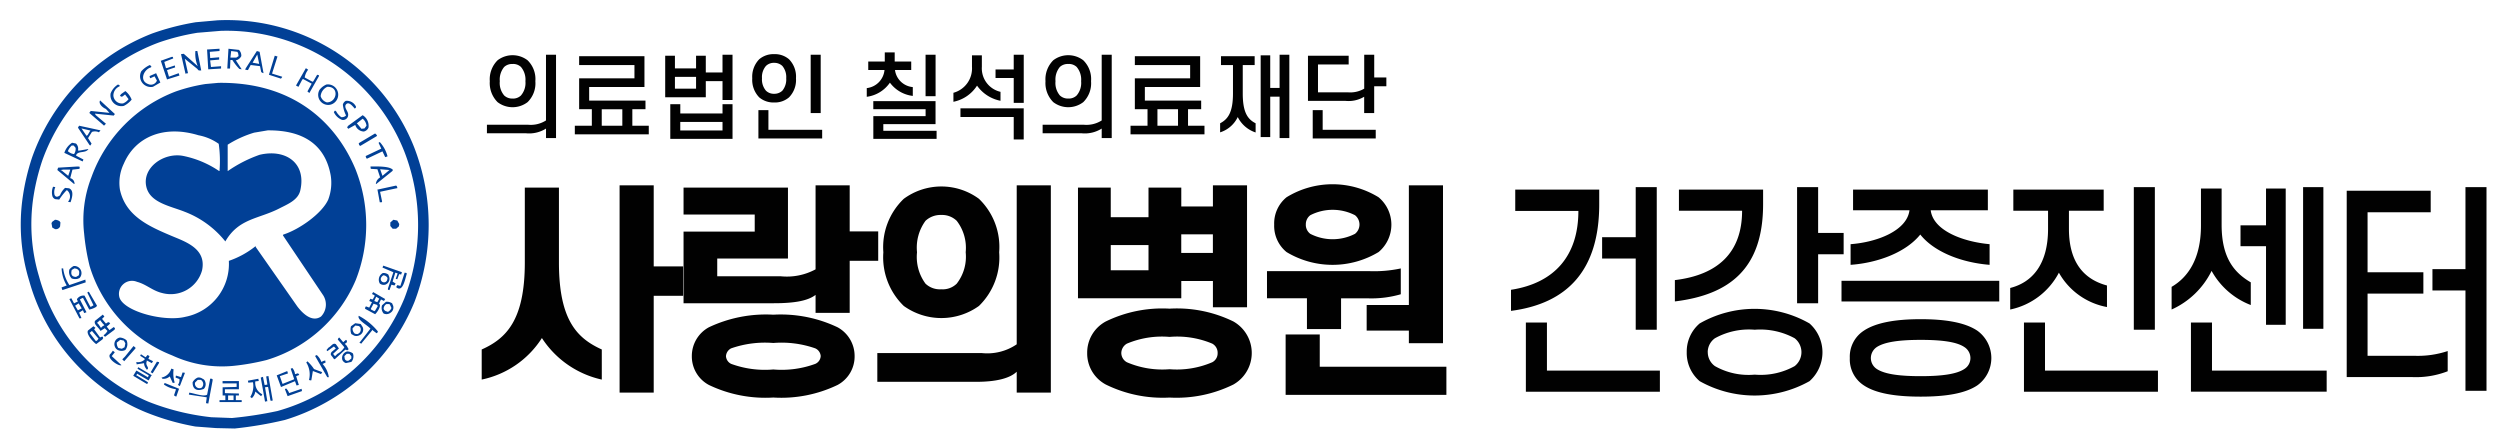
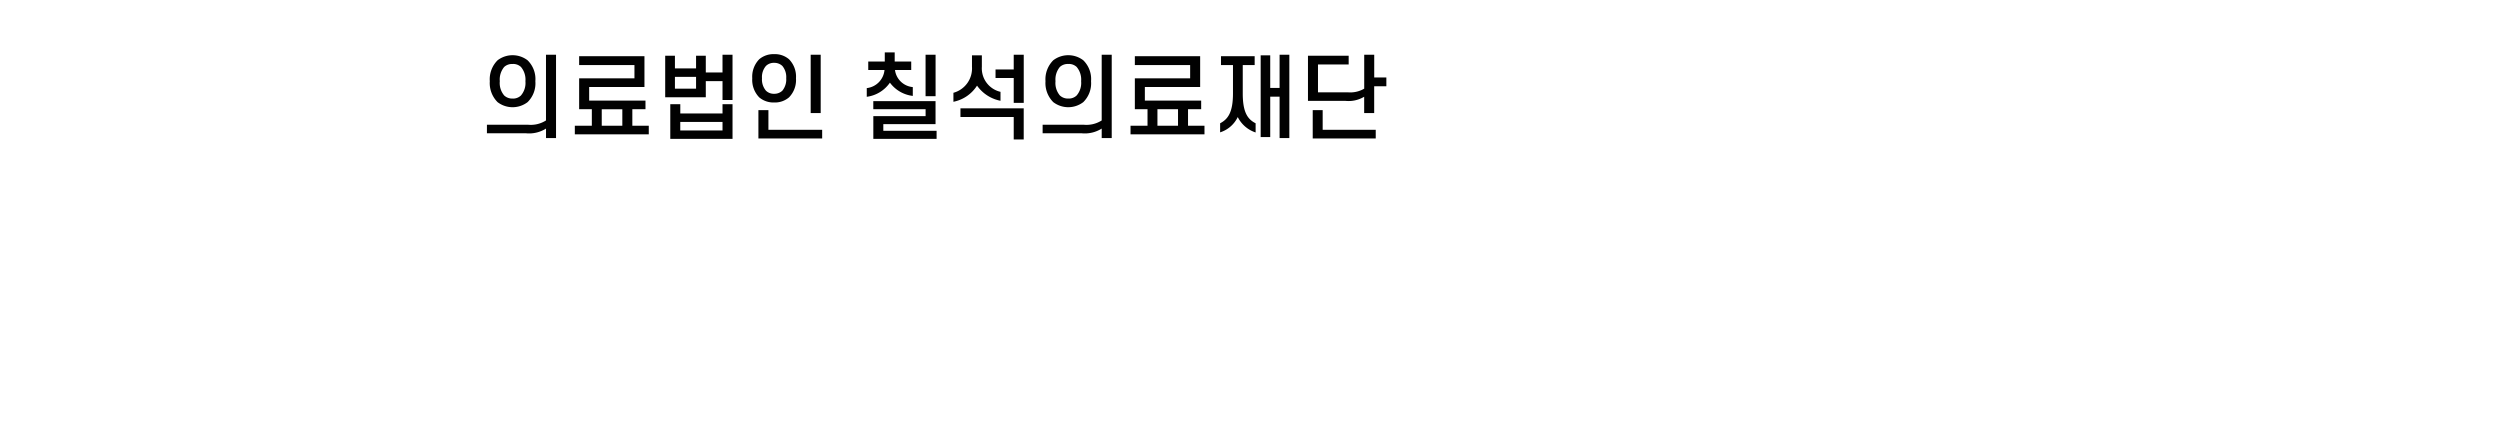
<svg xmlns="http://www.w3.org/2000/svg" width="245" height="43" viewBox="0 0 245 43">
  <defs>
    <style>
      .cls-1 {
        fill: #014096;
      }

      .cls-1, .cls-2 {
        fill-rule: evenodd;
      }

      .cls-2 {
        fill: #010101;
      }
    </style>
  </defs>
-   <path class="cls-1" d="M40.609,14.489a19.732,19.732,0,0,0-19.287-12.5l-2.134.19a24.63,24.63,0,0,0-4.269,1.1A20.275,20.275,0,0,0,3.141,15.442a22.409,22.409,0,0,0-.915,3.886,18.76,18.76,0,0,0,.648,8.229,19.6,19.6,0,0,0,11.4,12.838A24.4,24.4,0,0,0,19.15,41.8l2.02,0.152L23,41.994a38.478,38.478,0,0,0,4.917-.838A19.951,19.951,0,0,0,40.609,29.613,21.112,21.112,0,0,0,40.609,14.489Zm-0.991.343A18.745,18.745,0,0,0,21.627,3.023l-2.287.19a22.352,22.352,0,0,0-3.774.952,19.287,19.287,0,0,0-11.4,11.5,21.288,21.288,0,0,0-.877,3.543A17.8,17.8,0,0,0,3.827,27.1,18.61,18.61,0,0,0,14.537,39.365a23.629,23.629,0,0,0,6.175,1.524l2.02,0.076a38.124,38.124,0,0,0,4.46-.686A19,19,0,0,0,39.618,29.27,19.909,19.909,0,0,0,39.618,14.832ZM20.674,6.565L20.6,5.956V5.918l0.877-.076V5.613L20.6,5.689,20.56,5.08,21.513,5V4.775l-1.22.076q0.057,0.971.114,1.943l1.258-.076V6.489Zm2.44-.648A0.8,0.8,0,0,0,23.647,5.5a0.785,0.785,0,0,0-.229-0.61l-1.029-.114q-0.057.971-.114,1.943h0.267L22.58,5.88h0.191a5.123,5.123,0,0,0,.686.876l0.229,0.038ZM19.34,5H19.15a3.124,3.124,0,0,0,.229,1.486L18.006,5.27l-0.267.038,0.419,1.829V7.213l0.267-.038L18.12,5.8V5.765l1.22,0.99c0.132,0.173.117,0.156,0.381,0.152Zm4,0.229L23.266,5.08,22.656,5l-0.076.648h0.572L23.38,5.5Zm2.1-.152L25.172,5,24.067,6.718l-0.038.114L24.3,6.87l0.267-.5,0.915,0.114,0.114,0.571a0.481,0.481,0,0,0,.229.114Zm-0.229.267-0.457.8L25.4,6.261Zm1.448,1.867,0.534-1.676-0.267-.076L26.354,7.327l1.182,0.381,0.114-.152V7.518Zm-9.148-.038-0.953.343L16.367,6.87l0.8-.267-0.038-.19-0.8.267-0.076-.038L16.1,6.07l0.877-.343-0.038-.152H16.824l-1.067.381,0.61,1.829,1.22-.381Zm-2.211,0-0.61.267-0.038.076L14.728,7.67l0.419-.19L15.376,7.9a0.623,0.623,0,0,1-.838.343C13.614,7.928,14.075,6.8,14.8,6.6l0.038-.076a0.7,0.7,0,0,0-.152-0.152,2.481,2.481,0,0,0-.838.61,1.053,1.053,0,0,0,1.143,1.524l0.724-.419Zm15.933,0.19L31.08,7.327,30.7,7.975l-0.076.038L29.86,7.594A1.613,1.613,0,0,1,30.2,6.832L29.975,6.68,29.022,8.356V8.394L29.25,8.508l0.381-.724,0.076-.038L30.546,8.2l-0.419.762,0.191,0.152,0.953-1.676Zm3.621,9.257c-2.043-4.906-6.424-8.6-13.455-8.5l-1.258.114a16.385,16.385,0,0,0-2.9.724,14.083,14.083,0,0,0-8.271,8.381,11.586,11.586,0,0,0-.724,5.562,21.491,21.491,0,0,0,.534,3.162,13.649,13.649,0,0,0,8.081,8.762,11.6,11.6,0,0,0,6.022,1.029,22.808,22.808,0,0,0,3.24-.571,13.8,13.8,0,0,0,8.729-7.809A14.738,14.738,0,0,0,34.853,16.623Zm-22.565-7.7-0.419.3-0.114.152c0.189,0.216.282,0.042,0.5-.114l0.343,0.457a1.282,1.282,0,0,1-.534.419,0.835,0.835,0,0,1-.953-0.762,0.974,0.974,0,0,1,.61-0.914V8.356L11.564,8.28a1.8,1.8,0,0,0-.724.876,1.065,1.065,0,0,0,1.3,1.219,2.352,2.352,0,0,0,.762-0.61A1.962,1.962,0,0,0,12.289,8.927ZM31.995,8.28a1.643,1.643,0,0,0-.686.533,0.985,0.985,0,0,0,1.067,1.448A1.01,1.01,0,0,0,31.995,8.28Zm0.076,0.229a1.116,1.116,0,0,0-.648.914,0.9,0.9,0,0,0,.61.61C33.047,10.034,33.267,8.462,32.071,8.508ZM11.145,11.327l0.114-.152L9.811,9.842c-0.188.293,0.211,0.69,0.572,0.838l0.343,0.381L8.858,10.87v0.076l-0.114.114,1.372,1.181,0.076,0.076,0.191-.191-0.991-.838-0.076-.114V11.137ZM33.9,9.88a0.549,0.549,0,0,0-.3.381,3.185,3.185,0,0,0,.3,1.029v0.038a0.567,0.567,0,0,1-.457.152,1.642,1.642,0,0,1-.5-0.571l-0.114-.076-0.114.152a1.488,1.488,0,0,0,.8.762,0.507,0.507,0,0,0,.572-0.3c0.174-.484-0.342-0.742-0.229-1.143,0.283-.481.724,0.144,0.915,0.343l0.114-.114V10.451A1,1,0,0,0,33.9,9.88Zm1.639,1.41-1.41,1.029-0.114.152,0.114,0.152,0.686-.381a0.913,0.913,0,0,0,.839.648,0.65,0.65,0,0,0,.457-0.381A1.216,1.216,0,0,0,35.54,11.289Zm0,0.343-0.572.457,0.076,0.076,0.381,0.457,0.3-.038,0.191-.267A1.014,1.014,0,0,0,35.54,11.632Zm-27.787.686-0.114.19,1.144,1.714,0.076,0.038,0.114-.191-0.343-.533,0.381-.609a0.887,0.887,0,0,1,.686.038l0.152-.191Zm1.029,0.457-0.8-.191,0.5,0.724,0.114-.076,0.267-.457H8.782Zm23.4,6.743a4.606,4.606,0,0,0,.229-2.324c-0.531-2.971-2.631-4.45-6.175-4.419L24.905,13a10.437,10.437,0,0,0-2.592,1.181v2.59a12.953,12.953,0,0,1,3.126-1.6c2.56-.609,4.609.81,3.987,3.5-0.218.946-1.261,1.349-2.043,1.752-2.04,1.052-3.99.965-5.3,3.238a9.371,9.371,0,0,0-3.964-2.9c-1.41-.57-3.4-0.876-3.774-2.438-0.451-1.88,1.688-3.4,3.583-3.048a9.663,9.663,0,0,1,3.545,1.486h0.038a12.018,12.018,0,0,0-.076-2.667,5.061,5.061,0,0,0-1.982-.838c-3.464-1.05-6.216.209-7.318,2.781a4.312,4.312,0,0,0-.381,2.552c0.563,2.592,2.84,3.59,5.07,4.533,1.331,0.563,3.453,1.24,2.973,3.39a3.188,3.188,0,0,1-3.888,2.209c-0.966-.223-1.562-0.856-2.478-1.1a1.279,1.279,0,0,0-1.715,1.562c0.493,1.364,4.384,2.378,6.442,1.867a5.282,5.282,0,0,0,4.269-5.486,8.645,8.645,0,0,0,2.63-1.448V24.2l4.078,5.829c0.369,0.488,1.366,1.65,2.325.991a1.688,1.688,0,0,0,.229-2.057l-3.964-5.9,0.038-.076C29.3,22.51,31.587,20.915,32.185,19.518Zm4.574-6.438-1.6.952L35.2,14.223,35.311,14.3l1.6-.952,0.038-.076A0.883,0.883,0,0,0,36.759,13.08Zm0.457,0.838-0.114.076,0.267,0.571-1.525.724a0.423,0.423,0,0,0,.114.267l1.525-.724L37.75,15.4l0.229-.076A3.31,3.31,0,0,0,37.217,13.918ZM8.667,14.6l-0.839.152H7.638a0.7,0.7,0,0,0-.191-0.686l-0.381-.076a1.844,1.844,0,0,0-.762.991L8.1,15.823l0.076-.191-0.724-.381,0.038-.114C7.744,14.777,8.425,15.028,8.667,14.6ZM7.41,14.489l-0.191-.229H7.028a1.451,1.451,0,0,0-.381.571L6.724,14.87a0.944,0.944,0,0,0,.534.229A0.907,0.907,0,0,0,7.41,14.489Zm0.381,2.057c0.018-.22.078-0.211-0.191-0.229l-1.906.114-0.076.229,1.639,1.371H7.3a0.547,0.547,0,0,0-.419-0.572L7.1,16.623ZM36.3,16.318l0.038,0.229,0.648,0.038,0.267,0.8a0.823,0.823,0,0,0-.419.648h0.038l1.563-1.257,0.076-.114C38.238,16.271,36.929,16.308,36.3,16.318Zm0.953,0.267,0.229,0.648,0.686-.571ZM6.19,16.623l-0.229.038V16.7H6.037l0.648,0.533,0.191-.571V16.623H6.19Zm32.666,1.829h0.076a0.279,0.279,0,0,0-.114-0.267l-1.753.381H36.988l0.229,1.257h0.191l0.038-.076-0.191-.914V18.794Zm-32.094,0L6.38,18.413a1.846,1.846,0,0,0-.5.724c-0.181.14-.4,0.245-0.534-0.038a1.182,1.182,0,0,1,.076-0.762L5.2,18.3a1.488,1.488,0,0,0-.076.876,0.458,0.458,0,0,0,.3.343l0.381,0.038a6.273,6.273,0,0,1,.724-0.914H6.571a0.78,0.78,0,0,1,.114,1.1v0.038l0.229,0.038C7.067,19.381,7.282,18.665,6.762,18.451ZM5.847,21.689a0.8,0.8,0,0,0-.457-0.152l-0.152.114a0.39,0.39,0,0,0-.191.229L5.123,22.3l0.267,0.152a0.443,0.443,0,0,0,.5-0.267L5.923,21.8Zm33.085-.076-0.381-.076-0.3.267v0.343l0.229,0.267h0.343l0.267-.229,0.038-.229ZM37.56,26.032l-0.076.19,1.067,0.457-0.534,1.6v0.114l0.152,0.038L38.36,27.9l0.3,0.076,0.114-.191-0.3-.191,0.267-.876,0.229,0.076-0.191.533,0.152,0.038,0.191-.5,0.191,0.038,0.076-.229ZM7.219,26.07a1.3,1.3,0,0,0-.419.343,0.9,0.9,0,0,0,.229.876,1.013,1.013,0,0,0,.572.038l0.191-.076A0.7,0.7,0,0,0,7.219,26.07ZM8.363,27.4L6.8,27.937A3.774,3.774,0,0,1,6.19,26.3H6.037a3.567,3.567,0,0,0,.5,1.676l-0.5.191V28.2l0.076,0.229L8.4,27.67ZM7.486,26.337L7.3,26.3l-0.267.152c-0.1.379-.056,0.67,0.419,0.686l0.267-.152C7.807,26.663,7.789,26.459,7.486,26.337Zm32.17,0.381-0.419,1.3-0.3-.076-0.114.191c0.641,0.6.88-.789,1.029-1.257V26.756Zm-1.525.381-0.076-.191a0.79,0.79,0,0,0-.534-0.152,0.741,0.741,0,0,0-.3,1.028,0.6,0.6,0,0,0,.534.114A0.612,0.612,0,0,0,38.131,27.1Zm-0.572-.114a0.587,0.587,0,0,0-.191.191,0.319,0.319,0,1,0,.572.267l0.038-.191A0.465,0.465,0,0,0,37.56,26.984Zm-28.854,1.6-0.152.076,0.61,1.257-0.191.114-0.114.038-0.572-1.1a0.759,0.759,0,0,0-.686.267c-0.11.107-.03,0.169,0.038,0.3l-0.381.191-0.267-.5L6.8,29.308l0.991,1.9,0.191-.038-0.229-.533L8.1,30.413H8.134l0.114,0.267L8.477,30.6,7.829,29.346l0.191-.114,0.114-.038,0.61,1.143A2,2,0,0,0,9.43,30.07l0.076-.114Zm27.863,0.038-0.114.191,0.229,0.114L36.721,29l-0.191.343A0.491,0.491,0,0,1,36.3,29.27l-0.038.076-0.076.152,0.267,0.114-0.267.533-0.3-.114-0.076.038-0.038.191,0.991,0.533c0.235-.209.662-0.895,0.381-1.029l0.191-.419,0.3,0.152,0.038-.076,0.076-.114Zm0.3,0.457-0.191.419,0.3,0.114,0.191-.343Zm1.639,0.838-0.076-.19a0.907,0.907,0,0,0-.61-0.152l-0.381.343a0.846,0.846,0,0,0,.152.8,0.642,0.642,0,0,0,.686-0.076A0.6,0.6,0,0,0,38.513,29.918Zm-30.8-.19-0.343.229,0.267,0.457,0.381-.191ZM36.95,29.879l-0.343-.114-0.267.5,0.038,0.076,0.3,0.152,0.076-.038,0.267-.457Zm1.258-.038L38.131,29.8H37.865a0.533,0.533,0,0,0-.267.457,0.39,0.39,0,0,0,.191.229l0.229,0.076a0.7,0.7,0,0,0,.343-0.381Zm-27.063,2.21-0.419.3-0.267-.343,0.229-.19L10.8,31.67c-0.233-.154-0.169-0.106-0.419.038L10,31.251l0.229-.229-0.152-.191-0.762.609c-0.17.345,0.355,0.634,0.534,0.991l0.419-.267,0.267,0.267a1.291,1.291,0,0,1-.381.419l0.038,0.076L10.307,33l0.915-.686C11.292,32.156,11.288,32.171,11.145,32.051Zm24.013-1.1c-0.191.388,0.862,0.917,1.144,1.257l-1.067,1.371v0.038h0.076l0.076,0.076,1.067-1.3V32.318l0.457,0.343,0.114-.114V32.47A6.014,6.014,0,0,0,35.158,30.946Zm-25.08.762-0.267-.343-0.3.267,0.152,0.152,0.229,0.343,0.152-.152,0.191-.114ZM35.54,32.051l-0.191-.3-0.534-.076-0.419.3a1.208,1.208,0,0,0,.038.762L34.7,32.889a0.663,0.663,0,0,0,.534-0.038A0.606,0.606,0,0,0,35.54,32.051Zm-0.191.191a0.319,0.319,0,0,0-.229-0.3l-0.3-.038-0.267.267a0.628,0.628,0,0,0,.229.533l0.229,0.038A0.451,0.451,0,0,0,35.349,32.241ZM10.078,33a0.385,0.385,0,0,0-.267.076l-0.5-.686c-0.134-.15-0.07-0.1.038-0.267l-0.191-.152-0.534.419c-0.2.328,0.448,1.075,0.8,1.333l0.61-.457C10.137,33.1,10.112,33.2,10.078,33ZM9.01,32.432l-0.229.191,0.61,0.8,0.114-.038,0.152-.191ZM12.4,33.346a1.12,1.12,0,0,0-.648-0.267,0.655,0.655,0,0,0-.5.876,0.59,0.59,0,0,0,.381.381,0.807,0.807,0,0,0,.648-0.038A0.907,0.907,0,0,0,12.4,33.346Zm21.574,0.533-0.191-.191,0.152-.076c0.1-.173.072-0.069,0.038-0.267L33.9,33.308l-0.267.228-0.381-.457-0.076.038L33.1,33.27l0.648,0.762a1.848,1.848,0,0,1-.686.648l-0.229.228-0.191-.228,0.572-.533-0.3-.419c-0.3-.158-0.419.187-0.724,0.343l-0.191.229,0.076,0.114,0.648-.457,0.191,0.191-0.419.343c-0.2.321,0.019,0.324,0.191,0.648L32.8,35.213l0.915-.838c0.187-.137.122-0.139,0.3-0.038l0.152-.114Zm-21.841-.5-0.343-.076-0.343.267a0.789,0.789,0,0,0,.152.533l0.343,0.076,0.267-.152,0.076-.381Zm0.953,0.533L12.25,34.946l-0.267.267L12.174,35.4l1.105-1.257V34.07Zm-2.135.99,0.3-.381-0.191-.152-0.191.267c-0.594.429,0.852,1.336,1.029,1.143Zm23.632-.267a0.9,0.9,0,0,0-.572-0.191,0.661,0.661,0,0,0-.457.838,0.577,0.577,0,0,0,.343.3l0.534-.114A0.821,0.821,0,0,0,34.587,34.641Zm-0.343.038H33.977l-0.229.228,0.038,0.267a0.286,0.286,0,0,0,.419.152l0.229-.191V34.908Zm-19.859.648,0.5,0.267,0.114-.191-0.457-.229,0.114-.267-0.191-.114-0.191.228-0.457-.3-0.076.152,0.419,0.267,0.038,0.076a0.9,0.9,0,0,1-.838.267l0.038,0.229,0.724-.114a0.89,0.89,0,0,0,.229.571l0.038,0.076c0.347-.214-0.189-0.375,0-0.838V35.327ZM31.614,35.67l0.3-.152L31.88,35.4V35.327a0.949,0.949,0,0,0-.381.152,1.641,1.641,0,0,0-.457-0.686l-0.152.076v0.038l1.182,2.057h0.152A2.4,2.4,0,0,0,31.614,35.67Zm-0.838.5a3.936,3.936,0,0,0-.648-0.762l-0.114.114a2.191,2.191,0,0,1,.267,1.714l0.114,0.038h0.114l0.152-.914,0.8,0.3,0.114-.191Zm-15.208-.686-0.191-.038-0.61,1.029,0.191,0.114L15.6,35.556Zm-2.02.5-0.076.152,1.105,0.648-0.076.191-1.105-.648H13.356l-0.3.5,1.334,0.8,0.076-.038L14.5,37.46l-1.067-.648H13.356l0.076-.191,1.105,0.648h0.038l0.229-.419,0.076-.076Zm15.78,0.762c-0.128-.242-0.139-0.142-0.419-0.076a1.008,1.008,0,0,0-.267-0.609l-0.152.076,0.343,1.029-1.143.457-0.267-.762,0.8-.267-0.076-.228-1.029.419,0.419,1.143,1.372-.571,0.152,0.419,0.152-.038h0.076l-0.267-.876ZM17.015,36.2l-0.229-.076a1.242,1.242,0,0,1-.953.876l0.076,0.114a0.861,0.861,0,0,0,.724-0.229l0.3,0.648,0.191-.038A2.828,2.828,0,0,1,17.015,36.2Zm0.877,0.3-0.152.457-0.5-.152L17.206,37l0.381,0.152a0.813,0.813,0,0,1-.152.571l0.191,0.114,0.5-1.3Zm8.424,0.419V36.851l-0.229.038,0.114,0.8-0.229.038H25.934L25.782,37V36.927L25.553,37l0.419,2.362,0.152-.038H26.2l-0.229-1.371,0.3-.038,0.229,1.3c0.047,0.117.078,0.044,0.229,0.038Zm-6.213.457a0.436,0.436,0,0,0-.267-0.267A0.62,0.62,0,0,0,19.378,37a1.01,1.01,0,0,0-.5.457c-0.027.787,0.551,0.891,1.105,0.648A0.672,0.672,0,0,0,20.1,37.384Zm0.61-.267H20.6l-0.3,1.562c-0.3.253-1.34-.152-1.753-0.19l-0.038.19,1.753,0.267-0.076.571,0.229,0.038,0.419-2.248V37.156Zm4.307,0.267,0.343-.038-0.038-.152V37.117l-1.029.19L24.333,37.5l0.457-.038a2.028,2.028,0,0,1-.267,1.448L24.6,38.946l0.076,0.076a1.059,1.059,0,0,0,.343-0.648l0.572,0.457,0.114-.191A1.241,1.241,0,0,1,25.019,37.384Zm-5.108.191a0.521,0.521,0,0,0-.229-0.343h-0.3l-0.267.267a0.447,0.447,0,0,0,.648.5A0.472,0.472,0,0,0,19.912,37.575Zm3.2,1.638V38.756h0.3V38.565l-1.372-.038V38.146h1.372v-0.8h-1.6v0.229H23.19v0.343l-1.372.038v0.8h0.267v0.457H21.513V39.4h2.173v-0.19H23.114Zm-6.975-1.676-0.076.152a2.6,2.6,0,0,0,1.143.457l0.038,0.038-0.191.571,0.191,0.114h0.038l0.267-.762Zm13.417,0.571-1.22.419a1.141,1.141,0,0,0-.3-0.457l-0.114.076,0.267,0.686,1.41-.5Zm-7.2.648v0.457h0.534V38.756H22.351Z" />
-   <path id="사랑의병원_건강증진센터" data-name="사랑의병원 건강증진센터" class="cls-2" d="M53.107,33.127a9.214,9.214,0,0,1-5.9,4.071V34.25c2.354-1.056,4.225-2.816,4.225-8.515V18.385h3.344v7.349c0,5.7,1.826,7.437,4.2,8.515V37.2A9.421,9.421,0,0,1,53.107,33.127ZM60.72,18.165h3.344v7.943h2.97v2.882h-2.97v9.483H60.72V18.165ZM75.833,29.717H66.988V22.7h6.975V21.026H66.988v-2.64H77.22v6.953H70.289v1.738h6.249a5.912,5.912,0,0,0,3.388-.682V18.165H83.27v4.511h2.794v2.882H83.27v5.1H79.926V28.9C79.2,29.453,77.968,29.717,75.833,29.717ZM67.8,34.888a3.2,3.2,0,0,1,1.672-2.816,13.068,13.068,0,0,1,6.315-1.232,12.973,12.973,0,0,1,6.293,1.232,3.2,3.2,0,0,1,1.672,2.816,3.163,3.163,0,0,1-1.672,2.838,12.723,12.723,0,0,1-6.293,1.232,12.816,12.816,0,0,1-6.315-1.232A3.163,3.163,0,0,1,67.8,34.888Zm3.344,0a0.9,0.9,0,0,0,.506.77,9.611,9.611,0,0,0,4.137.55,9.557,9.557,0,0,0,4.115-.55,0.885,0.885,0,0,0,.528-0.77A0.908,0.908,0,0,0,79.9,34.14a10.012,10.012,0,0,0-4.115-.528,10.068,10.068,0,0,0-4.137.528A0.925,0.925,0,0,0,71.147,34.888ZM86.568,24.722a6.559,6.559,0,0,1,2-5.237,6.217,6.217,0,0,1,7.371,0,6.55,6.55,0,0,1,1.98,5.237,6.63,6.63,0,0,1-1.98,5.259,6.31,6.31,0,0,1-7.371,0A6.64,6.64,0,0,1,86.568,24.722Zm3.3,0A4.413,4.413,0,0,0,90.7,27.8a2.045,2.045,0,0,0,1.54.55,1.962,1.962,0,0,0,1.518-.55,4.3,4.3,0,0,0,.88-3.081,4.335,4.335,0,0,0-.88-3.08,2.058,2.058,0,0,0-1.518-.572,2.147,2.147,0,0,0-1.54.572A4.449,4.449,0,0,0,89.868,24.722Zm13.114-6.557V38.474H99.638V36.428c-0.682.66-2.046,0.99-3.961,0.99h-9.7V34.6H96.205a5.12,5.12,0,0,0,3.433-.858V18.165h3.344Zm5.872,0.22v2.9h3.7v-2.9h3.212v1.848h3.1V18.165h3.344V30.113h-3.344V27.539h-3.1v1.694H105.642V18.385h3.212Zm6.909,4.577v1.826h3.1V22.962h-3.1Zm-6.909,3.521h3.7V24.018h-3.7v2.464Zm-2.31,8.119a3.46,3.46,0,0,1,1.826-3.1,12.643,12.643,0,0,1,6.249-1.254,12.588,12.588,0,0,1,6.249,1.254,3.551,3.551,0,0,1,0,6.183,12.576,12.576,0,0,1-6.249,1.276,12.631,12.631,0,0,1-6.249-1.276A3.451,3.451,0,0,1,106.544,34.6Zm3.344,0a1.048,1.048,0,0,0,.55.9,8.8,8.8,0,0,0,4.181.682A8.8,8.8,0,0,0,118.8,35.5a0.983,0.983,0,0,0,.528-0.9,1.016,1.016,0,0,0-.528-0.924,8.854,8.854,0,0,0-4.181-.66,8.856,8.856,0,0,0-4.181.66A1.082,1.082,0,0,0,109.888,34.6ZM124.87,22.016a3.312,3.312,0,0,1,1.21-2.684,8.609,8.609,0,0,1,9.021,0,3.5,3.5,0,0,1,0,5.369,8.738,8.738,0,0,1-9.021,0A3.312,3.312,0,0,1,124.87,22.016Zm3.1,0a1.1,1.1,0,0,0,.44.9,4.8,4.8,0,0,0,4.379,0,1.167,1.167,0,0,0,0-1.826,4.8,4.8,0,0,0-4.379,0A1.108,1.108,0,0,0,127.972,22.016Zm13.444-3.851V33.634h-3.345V32.4h-4.136V29.893h4.136V18.165h3.345ZM128.082,29.233h-3.917V26.571h10.012a12.457,12.457,0,0,0,3.1-.264v2.53a10.334,10.334,0,0,1-3.234.4h-2.619v3.014h-3.344V29.233Zm13.664,6.711v2.75H125.992V32.775h3.344v3.168h12.41Zm12.935-15.27h-6.187v-2.09h8.23v1.43c0,6.447-3.1,9.726-8.646,10.452V28.4C152.373,27.737,154.681,25.03,154.681,20.674Zm7.682,11.64H160.3V25.338h-3.293v-2.09H160.3V18.341h2.062V32.313Zm0.3,6.073H149.535V31.609H151.6v4.709h11.069v2.068Zm8.059-17.735h-6.187V18.583h8.249v1.43c0,6.271-3.235,8.867-8.646,9.527v-2.09C168.36,26.945,170.725,24.744,170.725,20.652Zm7.455-2.31V22.83h2.5v2.09h-2.5v4.8h-2.063V18.341h2.063ZM165.3,34.514a3.611,3.611,0,0,1,1.267-2.816,10.845,10.845,0,0,1,10.766,0,3.786,3.786,0,0,1,0,5.655,10.993,10.993,0,0,1-10.766,0A3.624,3.624,0,0,1,165.3,34.514Zm2.062,0a1.678,1.678,0,0,0,.7,1.364,6.678,6.678,0,0,0,3.9.836,6.861,6.861,0,0,0,3.916-.836,1.735,1.735,0,0,0,0-2.728,7.046,7.046,0,0,0-3.916-.836,6.855,6.855,0,0,0-3.9.836A1.678,1.678,0,0,0,167.357,34.514ZM194.81,20.608h-5.6c0.246,1.98,3.122,3.08,5.771,3.322v2.024c-2.744-.22-5.431-1.254-6.793-2.97-1.381,1.716-4.087,2.772-6.83,2.97V23.93c2.649-.2,5.524-1.342,5.77-3.322H181.6V18.583H194.81v2.024Zm-14.342,8.933V27.517h15.459v2.024H180.468Zm0.814,5.545a3.031,3.031,0,0,1,1.381-2.684c1.192-.792,3.122-1.122,5.563-1.122,2.46,0,4.352.33,5.544,1.122a3.3,3.3,0,0,1,0,5.369c-1.192.792-3.084,1.1-5.544,1.1-2.441,0-4.371-.308-5.563-1.1A3.031,3.031,0,0,1,181.282,35.086Zm2.062,0a1.283,1.283,0,0,0,.587,1.078c0.776,0.506,2.214.7,4.295,0.7s3.519-.2,4.276-0.7a1.259,1.259,0,0,0,.6-1.078,1.286,1.286,0,0,0-.6-1.078c-0.757-.506-2.2-0.7-4.276-0.7s-3.519.2-4.295,0.7A1.311,1.311,0,0,0,183.344,35.086Zm13.963-14.434V18.583h8.855v2.068h-3.406v1.782c0,3.41,1.59,4.973,3.728,5.545v2.112a6.816,6.816,0,0,1-4.712-3.367A6.991,6.991,0,0,1,197,30.333V28.221c2.176-.55,3.709-2.332,3.709-5.787V20.652h-3.406Zm13.869,11.662h-2.062V18.341h2.062V32.313Zm0.3,6.073H198.348V31.609h2.062v4.709h11.069v2.068Zm5.259-11.838a8.041,8.041,0,0,1-3.917,3.784V28.111c1.589-.924,2.876-2.728,2.876-6.007V18.473h2.025v3.565c0,3.3,1.286,4.709,2.857,5.633v2.222A7.414,7.414,0,0,1,216.738,26.549Zm5.335-4.467V18.473H224V31.829h-1.93v-7.7h-2.5V22.082h2.5Zm3.633,10.143V18.341h1.987V32.225h-1.987Zm2.309,6.161h-13.3V31.609h2.063v4.709h11.239v2.068Zm8.437-1.43h-6.471V18.693h8.231v2.112h-6.187v5.875h5.468v2.09h-5.468v6.095h4.522a9.294,9.294,0,0,0,3.33-.462v1.98A8.6,8.6,0,0,1,236.452,36.956Zm7.228-18.615V38.3h-2.062V28.463h-3.236v-2.09h3.236V18.341h2.062Z" />
  <path id="의료법인_칠석의료재단" data-name="의료법인 칠석의료재단" class="cls-2" d="M48,7.959a2.629,2.629,0,0,1,.765-2.053,2.422,2.422,0,0,1,2.935,0,2.568,2.568,0,0,1,.765,2.053,2.58,2.58,0,0,1-.765,2.053,2.422,2.422,0,0,1-2.935,0A2.642,2.642,0,0,1,48,7.959Zm0.981,0a1.883,1.883,0,0,0,.432,1.4,1.146,1.146,0,0,0,.819.3,1.1,1.1,0,0,0,.819-0.3,1.885,1.885,0,0,0,.441-1.4,1.922,1.922,0,0,0-.441-1.4,1.1,1.1,0,0,0-.819-0.288,1.14,1.14,0,0,0-.819.288A1.92,1.92,0,0,0,48.981,7.959Zm5.51-2.593v8.165H53.509V12.6a3.1,3.1,0,0,1-1.99.459h-3.8V12.226h4.051a2.763,2.763,0,0,0,1.737-.423V5.366H54.49Zm3.247,3.16V9.858h5.519V10.7H61.969v1.62H63.58v0.846H56.333V12.325H58V10.7H56.756V7.679h5.42V6.374h-5.42V5.51h6.4V8.526h-5.42Zm3.25,2.179H58.971v1.62h2.017V10.7ZM66.143,6.7h2.071V5.465h0.954V7.1h1.638V5.366h0.981V9.8H70.807V7.949H69.168V9.534H65.189V5.465h0.954V6.7Zm2.071,1.99V7.535H66.143V8.688h2.071Zm2.593,2.431V10.209h0.981v3.4h-6.1v-3.4h0.981v0.909h4.141Zm0,0.828H66.666v0.837h4.141V11.947ZM73.721,7.67a2.452,2.452,0,0,1,.684-1.864,2.151,2.151,0,0,1,1.458-.5,2.119,2.119,0,0,1,1.459.5,2.419,2.419,0,0,1,.684,1.864,2.427,2.427,0,0,1-.684,1.873,2.119,2.119,0,0,1-1.459.5,2.151,2.151,0,0,1-1.458-.5A2.46,2.46,0,0,1,73.721,7.67Zm0.954,0a1.7,1.7,0,0,0,.387,1.215,1.093,1.093,0,0,0,.8.306,1.13,1.13,0,0,0,.81-0.306,1.737,1.737,0,0,0,.378-1.215,1.712,1.712,0,0,0-.378-1.206,1.13,1.13,0,0,0-.81-0.306,1.093,1.093,0,0,0-.8.306A1.672,1.672,0,0,0,74.675,7.67Zm5.753,3.412H79.447V5.366h0.981v5.717Zm0.144,2.485H74.324V10.794h0.981v1.927h5.267v0.846ZM85.088,6.86V6.032h1.62v-0.9h0.972v0.9H89.3V6.86H87.708a1.933,1.933,0,0,0,1.746,1.675V9.4a3.256,3.256,0,0,1-2.242-1.3,3.277,3.277,0,0,1-2.269,1.386V8.634A1.966,1.966,0,0,0,86.681,6.86H85.088Zm6.6,2.566H90.706V5.366h0.981v4.06Zm-5.123,2.737V12.82h5.221v0.792h-6.2V11.38h5.123V10.7H85.583V9.912h6.1v2.251H86.564ZM96.222,5.42V6.545A2.361,2.361,0,0,0,98.049,9V9.876a3.669,3.669,0,0,1-2.3-1.485,3.57,3.57,0,0,1-2.314,1.584V9.093a2.474,2.474,0,0,0,1.819-2.548V5.42h0.972Zm4.105,4.663H99.345V7.643H97.563V6.806h1.782V5.366h0.982v4.717Zm-0.982,3.583v-2.2H94.124V10.614h6.2v3.052H99.345Zm3.113-5.708a2.63,2.63,0,0,1,.765-2.053,2.422,2.422,0,0,1,2.935,0,2.568,2.568,0,0,1,.765,2.053,2.581,2.581,0,0,1-.765,2.053,2.422,2.422,0,0,1-2.935,0A2.643,2.643,0,0,1,102.458,7.959Zm0.981,0a1.884,1.884,0,0,0,.432,1.4,1.145,1.145,0,0,0,.819.3,1.1,1.1,0,0,0,.82-0.3,1.885,1.885,0,0,0,.441-1.4,1.922,1.922,0,0,0-.441-1.4,1.1,1.1,0,0,0-.82-0.288,1.14,1.14,0,0,0-.819.288A1.921,1.921,0,0,0,103.439,7.959Zm5.51-2.593v8.165h-0.982V12.6a3.1,3.1,0,0,1-1.989.459h-3.8V12.226h4.051a2.761,2.761,0,0,0,1.737-.423V5.366h0.982Zm3.247,3.16V9.858h5.519V10.7h-1.288v1.62h1.612v0.846h-7.247V12.325h1.665V10.7h-1.242V7.679h5.419V6.374h-5.419V5.51h6.4V8.526H112.2Zm3.25,2.179h-2.017v1.62h2.017V10.7Zm4.211-4.33V5.51h3.3V6.374H121.79V9.156c0,1.855.477,2.53,1.261,2.926v0.9A3.007,3.007,0,0,1,121.3,11.47a2.877,2.877,0,0,1-1.728,1.5V12.082c0.765-.4,1.26-1.062,1.26-2.926V6.374h-1.179Zm6.7,7.157H125.4V9.471h-0.918v3.961h-0.936V5.42h0.936v3.2H125.4V5.366h0.955v8.165Zm5.489-3.646h-3.665V5.465h3.989V6.32h-3.007V9.048H132.1a2.691,2.691,0,0,0,1.593-.36V5.366h0.981V7.589h1.189V8.454H134.67v2.629h-0.981V9.48A2.963,2.963,0,0,1,131.844,9.885Zm-2.224.909v1.927h5.2v0.846h-6.175V10.794h0.972Z" />
</svg>